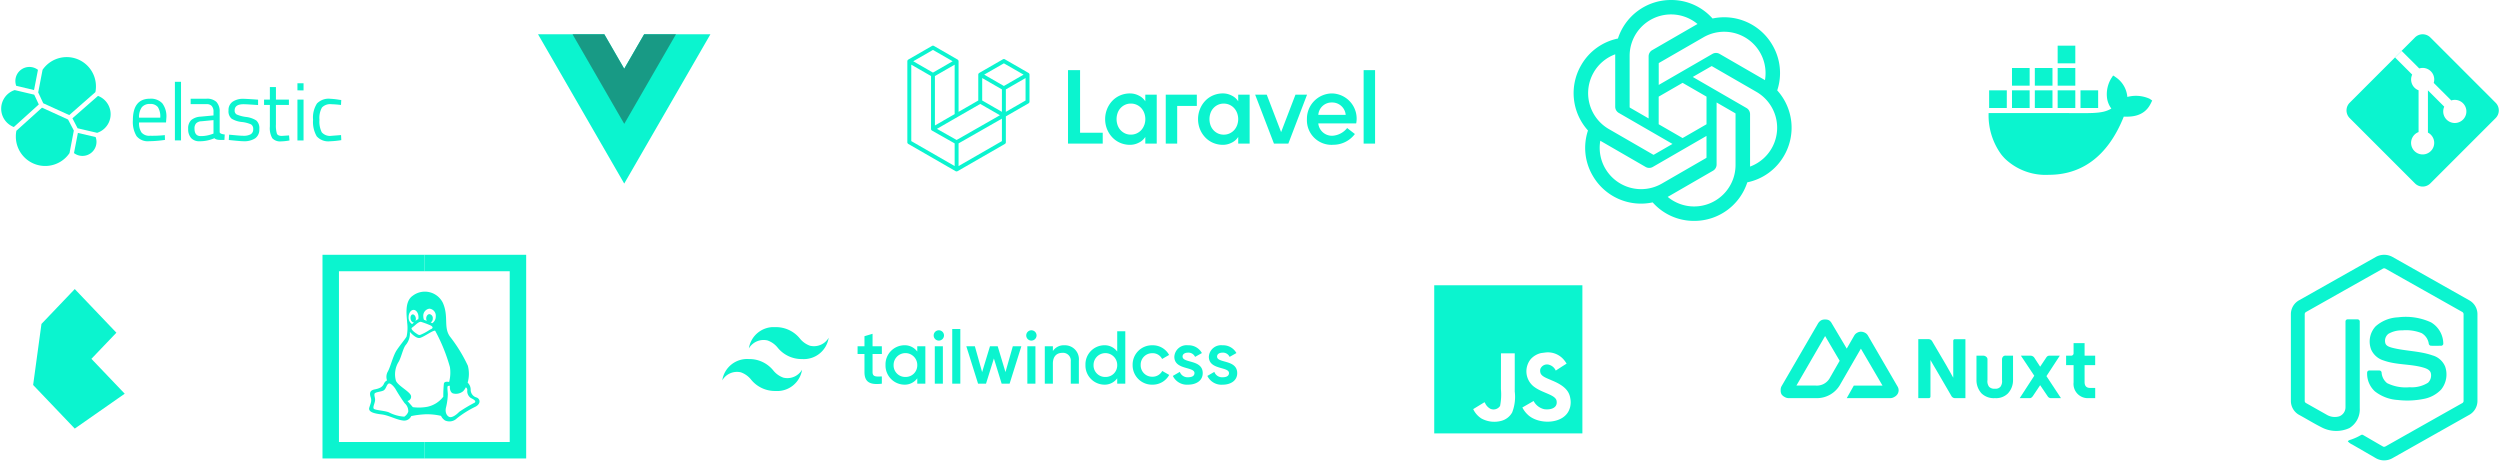
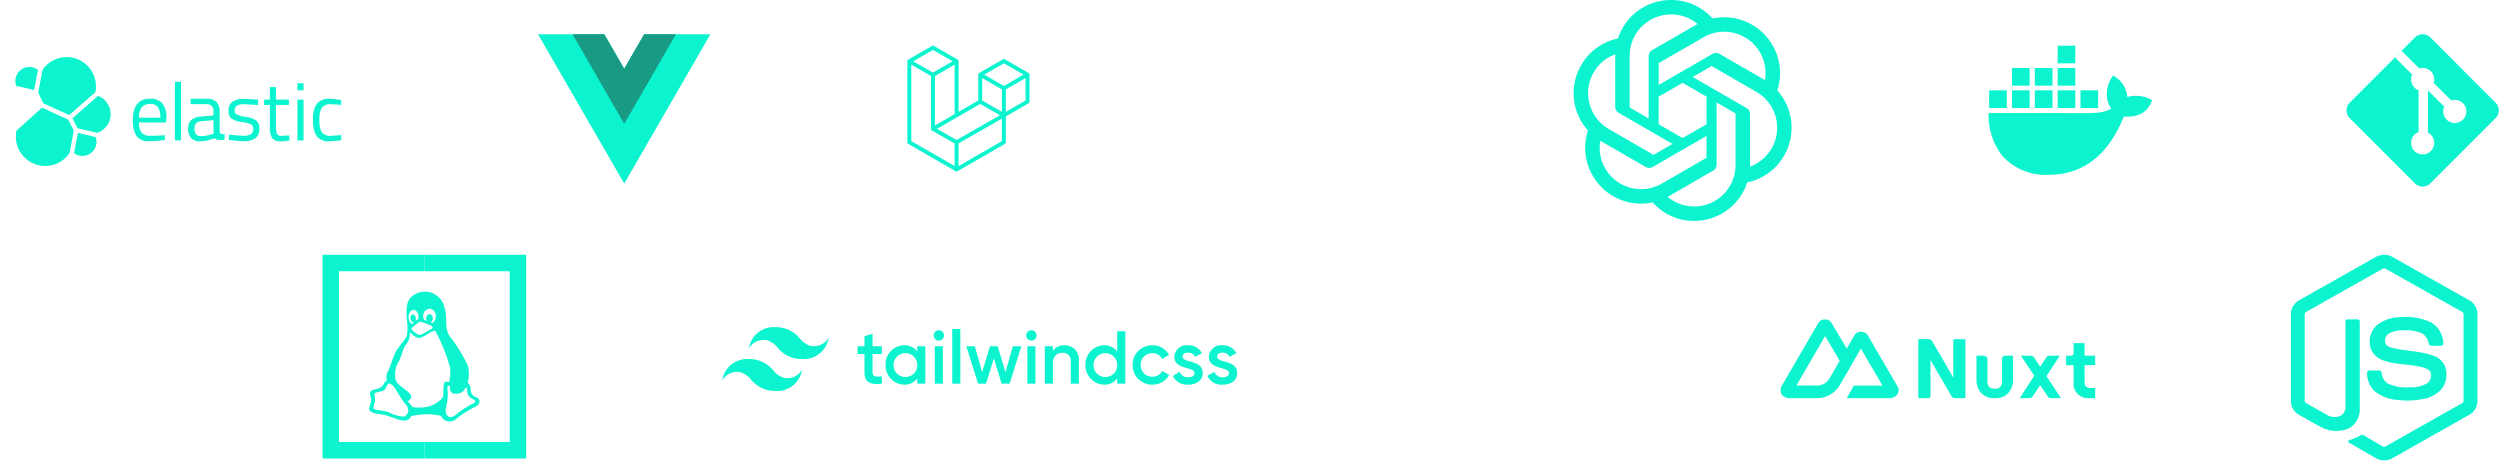
<svg xmlns="http://www.w3.org/2000/svg" width="354" height="65.477" viewBox="0 0 354 65.477">
  <defs>
    <clipPath id="a">
      <rect width="48.155" height="15.41" fill="#0bf4cf" />
    </clipPath>
    <clipPath id="b">
      <rect width="17.299" height="17.807" fill="#0bf4cf" />
    </clipPath>
    <clipPath id="c">
      <rect width="43.48" height="10.574" fill="#0bf4cf" />
    </clipPath>
    <clipPath id="d">
      <rect width="23.166" height="18.284" fill="#0bf4cf" />
    </clipPath>
    <clipPath id="e">
      <rect width="21.565" height="21.564" fill="#0bf4cf" />
    </clipPath>
    <clipPath id="f">
      <rect width="30.865" height="31.279" fill="#0bf4cf" />
    </clipPath>
    <clipPath id="g">
      <rect width="72.921" height="9.041" fill="#0bf4cf" />
    </clipPath>
    <clipPath id="h">
      <rect width="28.542" height="28.541" fill="#0bf4cf" />
    </clipPath>
    <clipPath id="i">
-       <rect width="21.026" height="21.025" fill="#0bf4cf" />
-     </clipPath>
+       </clipPath>
    <clipPath id="j">
      <rect width="26.418" height="29.112" transform="translate(0 0)" fill="#0bf4cf" />
    </clipPath>
  </defs>
  <g transform="translate(-17 -6.523)">
    <rect width="354" height="61" transform="translate(17 11)" fill="none" />
    <g transform="translate(17.169 14.609)">
      <g transform="translate(0 -0.001)" clip-path="url(#a)">
        <path d="M269.151,6.537l3.677,1.675,3.705-3.251a3.881,3.881,0,0,0,.078-.816,4.142,4.142,0,0,0-7.56-2.342L268.434,5Z" transform="translate(-263.194 0)" fill="#0bf4cf" />
        <path d="M106.32,370.141a4.021,4.021,0,0,0-.078.83,4.158,4.158,0,0,0,7.6,2.335l.61-3.187-.816-1.562-3.691-1.682Z" transform="translate(-104.167 -359.715)" fill="#0bf4cf" />
        <path d="M103.02,74.023l2.52.6.554-2.86a1.987,1.987,0,0,0-3.074,2.264" transform="translate(-100.889 -69.957)" fill="#0bf4cf" />
-         <path d="M1.91,239.24a2.775,2.775,0,0,0-.121,5.231l3.535-3.194-.646-1.384Z" transform="translate(0 -234.57)" fill="#0bf4cf" />
        <path d="M528.07,553a1.987,1.987,0,0,0,3.066-2.264l-2.513-.589Z" transform="translate(-517.762 -539.41)" fill="#0bf4cf" />
        <path d="M517.528,286.007l2.768.646a2.775,2.775,0,0,0,.121-5.231l-3.62,3.173Z" transform="translate(-506.709 -275.929)" fill="#0bf4cf" />
        <path d="M959.531,186.821l.334-.035.021.681a17.073,17.073,0,0,1-2.257.185,2.031,2.031,0,0,1-1.768-.724,3.888,3.888,0,0,1-.518-2.25q0-3.045,2.42-3.045a2.213,2.213,0,0,1,1.746.653,3.052,3.052,0,0,1,.575,2.051l-.05.66h-3.819a2.336,2.336,0,0,0,.348,1.42,1.426,1.426,0,0,0,1.207.461,16.328,16.328,0,0,0,1.76-.057Zm-.312-2.506a2.513,2.513,0,0,0-.341-1.5,1.321,1.321,0,0,0-1.107-.44,1.432,1.432,0,0,0-1.157.461,2.348,2.348,0,0,0-.4,1.483Zm2.073-5.075h.866v8.3h-.866Zm6.339,4.266v2.846c0,.291.717.348.717.348l-.043.767c-.61,0-1.114.05-1.42-.241a5.088,5.088,0,0,1-2.08.433,1.554,1.554,0,0,1-1.214-.454,1.855,1.855,0,0,1-.419-1.3,1.615,1.615,0,0,1,.426-1.242,2.252,2.252,0,0,1,1.342-.49l1.817-.17v-.5a1.168,1.168,0,0,0-.255-.845.944.944,0,0,0-.7-.256h-2.279v-.767h2.222a1.924,1.924,0,0,1,1.427.454A1.951,1.951,0,0,1,967.63,183.506Zm-3.563,2.357c0,.71.291,1.065.88,1.065a4.633,4.633,0,0,0,1.547-.263l.263-.092v-1.909l-1.71.163a1.1,1.1,0,0,0-.753.3A1.057,1.057,0,0,0,964.067,185.862Zm6.949-3.45c-.838,0-1.264.291-1.264.88a.617.617,0,0,0,.291.575,4.854,4.854,0,0,0,1.32.348,3.436,3.436,0,0,1,1.455.5,1.45,1.45,0,0,1,.426,1.214,1.5,1.5,0,0,1-.575,1.306,2.83,2.83,0,0,1-1.675.419c-.476,0-2.073-.177-2.073-.177l.05-.752c.916.085,1.583.156,2.03.156a2,2,0,0,0,1.022-.213.776.776,0,0,0,.355-.717.731.731,0,0,0-.3-.681,4.339,4.339,0,0,0-1.32-.341,3.385,3.385,0,0,1-1.448-.476,1.36,1.36,0,0,1-.426-1.157,1.407,1.407,0,0,1,.6-1.249,2.588,2.588,0,0,1,1.484-.4c.469,0,2.1.121,2.1.121v.76c-.859-.05-1.562-.114-2.051-.114m6.417.1h-1.838v2.768a3.859,3.859,0,0,0,.142,1.306c.092.206.327.312.689.312l1.029-.071.057.717a7.886,7.886,0,0,1-1.178.128,1.52,1.52,0,0,1-1.249-.44,2.834,2.834,0,0,1-.348-1.675v-3.045h-.823v-.752h.823v-1.774h.859v1.767h1.838Zm1.207-2.066v-1h.866v1.008Zm0,7.1V181.76h.866v5.785Zm4.628-5.906a10.249,10.249,0,0,1,1.3.142l.277.035-.035.7a13.3,13.3,0,0,0-1.363-.106,1.586,1.586,0,0,0-1.334.468,3.068,3.068,0,0,0-.355,1.739,3.415,3.415,0,0,0,.326,1.767,1.539,1.539,0,0,0,1.37.5l1.363-.106.035.717a12.229,12.229,0,0,1-1.611.163,2.189,2.189,0,0,1-1.867-.7,4.049,4.049,0,0,1-.518-2.342,3.67,3.67,0,0,1,.554-2.314,2.315,2.315,0,0,1,1.86-.667" transform="translate(-936.695 -175.741)" fill="#0bf4cf" />
      </g>
    </g>
    <g transform="translate(93.185 11.375)">
      <path d="M15.024,0,12.2,4.882,9.386,0H0l12.205,21.14L24.41,0Z" transform="translate(0 0.001)" fill="#0bf4cf" />
      <path d="M62.493,0,59.674,4.882,56.855,0h-4.5l7.323,12.684L67,0Z" transform="translate(-47.469 0.001)" fill="#189a85" />
    </g>
    <g transform="translate(145.479 12.992)">
      <g transform="translate(0 -0.001)">
        <g clip-path="url(#b)">
          <path d="M17.289,4.028a.284.284,0,0,1,.01.073V7.924a.278.278,0,0,1-.14.242L13.95,10.012v3.661a.279.279,0,0,1-.139.242l-6.7,3.855a.3.3,0,0,1-.049.02l-.019.008a.283.283,0,0,1-.143,0c-.008,0-.015-.006-.022-.009a.289.289,0,0,1-.046-.019L.14,13.915A.278.278,0,0,1,0,13.673V2.206a.285.285,0,0,1,.01-.073c0-.008.007-.015.01-.023a.275.275,0,0,1,.018-.043.261.261,0,0,1,.019-.025A.284.284,0,0,1,.081,2.01a.272.272,0,0,1,.028-.021.227.227,0,0,1,.031-.024h0L3.488.037a.279.279,0,0,1,.279,0L7.114,1.965h0a.342.342,0,0,1,.031.024.33.33,0,0,1,.027.021.326.326,0,0,1,.025.033.257.257,0,0,1,.019.025.291.291,0,0,1,.018.043c0,.008.008.015.01.024a.284.284,0,0,1,.01.073V9.369l2.79-1.606V4.1a.282.282,0,0,1,.01-.072c0-.008.007-.016.01-.024a.314.314,0,0,1,.018-.043c.005-.009.013-.016.019-.025a.287.287,0,0,1,.025-.032.267.267,0,0,1,.027-.021.281.281,0,0,1,.031-.024h0l3.348-1.928a.279.279,0,0,1,.279,0l3.348,1.928a.308.308,0,0,1,.031.024c.009.007.019.013.027.021a.326.326,0,0,1,.025.033.21.21,0,0,1,.019.025A.276.276,0,0,1,17.279,4a.2.2,0,0,1,.01.024M16.74,7.762V4.584l-1.172.674L13.95,6.19V9.369l2.791-1.606Zm-3.348,5.75V10.332l-1.592.909L7.254,13.835v3.211l6.138-3.534M.558,2.689V13.512L6.7,17.046v-3.21L3.489,12.021h0a13.017,13.017,0,0,0-.056-.043h0a.265.265,0,0,1-.023-.029.3.3,0,0,1-.021-.027h0a.222.222,0,0,1-.015-.035.206.206,0,0,1-.013-.031h0a.267.267,0,0,1-.006-.041.242.242,0,0,1,0-.031h0V4.3L1.73,3.363.558,2.689ZM3.627.6.838,2.206,3.627,3.812,6.416,2.206,3.627.6ZM5.078,10.621,6.7,9.69v-7l-1.172.674L3.906,4.3v7l1.172-.675M13.672,2.5,10.882,4.1l2.789,1.606L16.46,4.1,13.672,2.5M13.392,6.19l-1.619-.932L10.6,4.584V7.762l1.618.932,1.172.675ZM6.975,13.353l4.091-2.335L13.111,9.85l-2.787-1.6L7.115,10.093,4.19,11.777l2.785,1.576" transform="translate(0 0)" fill="#0bf4cf" fill-rule="evenodd" />
        </g>
      </g>
      <g transform="translate(22.751 3.461)">
        <g transform="translate(0 0)" clip-path="url(#c)">
-           <path d="M1.708,0V8.866H4.916V10.4H0V0Zm9.237,4.411V3.475h1.619V10.4H10.945V9.46a2.232,2.232,0,0,1-.928.817,2.709,2.709,0,0,1-1.21.3,3.514,3.514,0,0,1-1.441-.289A3.367,3.367,0,0,1,6.245,9.49a3.692,3.692,0,0,1-.727-1.158,3.856,3.856,0,0,1,0-2.785,3.674,3.674,0,0,1,.727-1.166,3.375,3.375,0,0,1,1.121-.794A3.514,3.514,0,0,1,8.807,3.3a2.709,2.709,0,0,1,1.21.3,2.237,2.237,0,0,1,.928.817ZM10.8,7.782a2.48,2.48,0,0,0,0-1.693,2.149,2.149,0,0,0-.415-.7,2.01,2.01,0,0,0-.646-.475A1.949,1.949,0,0,0,8.9,4.737a1.9,1.9,0,0,0-.832.178A2.009,2.009,0,0,0,7.018,6.089a2.6,2.6,0,0,0,0,1.693A2.013,2.013,0,0,0,8.064,8.955a1.893,1.893,0,0,0,.831.178,1.944,1.944,0,0,0,.839-.178,2.01,2.01,0,0,0,.646-.475,2.143,2.143,0,0,0,.415-.7M13.841,10.4V3.475h4.4V5.068H15.46V10.4H13.841ZM24.1,4.411V3.475h1.619V10.4H24.1V9.46a2.23,2.23,0,0,1-.928.817,2.707,2.707,0,0,1-1.21.3,3.514,3.514,0,0,1-1.44-.289A3.367,3.367,0,0,1,19.4,9.49a3.693,3.693,0,0,1-.727-1.158,3.859,3.859,0,0,1,0-2.785A3.673,3.673,0,0,1,19.4,4.381a3.377,3.377,0,0,1,1.122-.794,3.514,3.514,0,0,1,1.44-.289,2.709,2.709,0,0,1,1.21.3,2.232,2.232,0,0,1,.928.817m-.149,3.371a2.486,2.486,0,0,0,0-1.693,2.149,2.149,0,0,0-.415-.7,2.01,2.01,0,0,0-.646-.475,1.951,1.951,0,0,0-.839-.178,1.9,1.9,0,0,0-.832.178,2.012,2.012,0,0,0-1.047,1.173,2.607,2.607,0,0,0,0,1.693,2.011,2.011,0,0,0,1.047,1.174,1.9,1.9,0,0,0,.832.178,1.946,1.946,0,0,0,.839-.178,2.01,2.01,0,0,0,.646-.475,2.143,2.143,0,0,0,.415-.7m8.257-4.307h1.64L31.2,10.4H29.16L26.5,3.475h1.64l2.035,5.3ZM37.383,3.3a3.568,3.568,0,0,1,3.425,4.24h-5.37a1.944,1.944,0,0,0,2.034,1.751A2.886,2.886,0,0,0,39.528,8.2l1.094.846a3.824,3.824,0,0,1-3.032,1.523,3.483,3.483,0,0,1-3.759-3.639A3.583,3.583,0,0,1,37.382,3.3ZM35.441,6.334h3.879A1.913,1.913,0,0,0,37.37,4.583a1.884,1.884,0,0,0-1.928,1.751M41.861,0H43.48V10.4H41.861Z" transform="translate(0 0)" fill="#0bf4cf" fill-rule="evenodd" />
-         </g>
+           </g>
      </g>
    </g>
    <g transform="translate(298.588 12.992)">
      <g transform="translate(0 -0.001)" clip-path="url(#d)">
        <path d="M22.79,7.512a4.731,4.731,0,0,0-3.145-.253,3.745,3.745,0,0,0-1.635-2.786l-.377-.253-.252.38a4.335,4.335,0,0,0-.629,2.659,3.165,3.165,0,0,0,.629,1.646c-1.412.819-2.714.633-8.478.633H0a9.386,9.386,0,0,0,1.775,5.844,7.167,7.167,0,0,0,.578.653,8.336,8.336,0,0,0,6.175,2.25c4.462,0,8.285-2.408,10.61-8.239.765.013,2.785.137,3.774-1.773.024-.032.252-.507.252-.507ZM5.81,6.322h-2.5v2.5h2.5Zm3.233,0h-2.5v2.5h2.5Zm3.233,0h-2.5v2.5h2.5Zm3.233,0h-2.5v2.5h2.5Zm-12.933,0H.074v2.5h2.5ZM5.81,3.161h-2.5v2.5h2.5Zm3.233,0h-2.5v2.5h2.5Zm3.233,0h-2.5v2.5h2.5Zm0-3.161h-2.5V2.5h2.5Z" transform="translate(0)" fill="#0bf4cf" />
      </g>
    </g>
    <g transform="translate(349.266 11.375)">
      <g transform="translate(0 0.001)" clip-path="url(#e)">
        <path d="M21.113,9.694,11.87.451a1.539,1.539,0,0,0-2.177,0L.45,9.694a1.539,1.539,0,0,0,0,2.177l9.243,9.243a1.539,1.539,0,0,0,2.177,0l9.243-9.243a1.539,1.539,0,0,0,0-2.177M15.33,12.563a1.637,1.637,0,0,1-1.492-2.311L11.527,7.942v5.98a1.637,1.637,0,1,1-1.324-.075V7.933A1.638,1.638,0,0,1,9.3,5.711L6.879,3.294l.936-.936L10.3,4.838a1.638,1.638,0,0,1,2.049,2.049l2.482,2.482a1.637,1.637,0,1,1,.5,3.194" transform="translate(0.001 0)" fill="#0bf4cf" />
      </g>
    </g>
    <g transform="translate(239.825 6.523)">
      <g transform="translate(0)" clip-path="url(#f)">
        <path d="M28.83,12.8a7.792,7.792,0,0,0-.67-6.4A7.881,7.881,0,0,0,19.671,2.62,7.8,7.8,0,0,0,13.794,0,7.882,7.882,0,0,0,6.275,5.456a7.8,7.8,0,0,0-5.211,3.78,7.883,7.883,0,0,0,.97,9.241,7.792,7.792,0,0,0,.67,6.4,7.881,7.881,0,0,0,8.489,3.781,7.79,7.79,0,0,0,5.878,2.62,7.883,7.883,0,0,0,7.521-5.46,7.8,7.8,0,0,0,5.211-3.78,7.884,7.884,0,0,0-.972-9.238ZM17.072,29.234a5.843,5.843,0,0,1-3.753-1.357c.048-.025.131-.071.185-.1l6.229-3.6a1.013,1.013,0,0,0,.512-.887V14.509l2.632,1.52a.092.092,0,0,1,.051.072v7.272A5.869,5.869,0,0,1,17.072,29.234ZM4.478,23.855a5.836,5.836,0,0,1-.7-3.928c.046.027.127.077.185.11l6.229,3.6a1.014,1.014,0,0,0,1.023,0l7.6-4.391v3.04a.1.1,0,0,1-.037.081L12.487,26a5.869,5.869,0,0,1-8.008-2.146Zm-1.639-13.6A5.842,5.842,0,0,1,5.889,7.69c0,.054,0,.149,0,.215v7.2a1.013,1.013,0,0,0,.511.886l7.6,4.39L11.369,21.9a.093.093,0,0,1-.089.008l-6.3-3.638a5.869,5.869,0,0,1-2.146-8Zm21.629,5.033-7.6-4.391L19.5,9.383a.093.093,0,0,1,.089-.008l6.3,3.635a5.863,5.863,0,0,1-.905,10.578v-7.41a1.012,1.012,0,0,0-.508-.886Zm2.62-3.943c-.046-.028-.127-.077-.185-.11l-6.229-3.6a1.014,1.014,0,0,0-1.023,0l-7.6,4.391V8.993a.1.1,0,0,1,.037-.081l6.3-3.632a5.862,5.862,0,0,1,8.706,6.07ZM10.615,16.768l-2.633-1.52a.092.092,0,0,1-.051-.072V7.9a5.863,5.863,0,0,1,9.614-4.5c-.048.025-.13.071-.185.1L11.131,7.1a1.011,1.011,0,0,0-.512.886l0,8.777Zm1.43-3.083,3.387-1.956,3.387,1.955v3.911l-3.387,1.955-3.387-1.955Z" transform="translate(0 0)" fill="#0bf4cf" />
      </g>
    </g>
    <g transform="translate(119.273 52.846)">
      <g transform="translate(0 -0.001)" clip-path="url(#g)">
        <path d="M7.534,0A3.561,3.561,0,0,0,3.767,3.014,2.416,2.416,0,0,1,6.4,1.883,3.212,3.212,0,0,1,7.84,2.9,4.349,4.349,0,0,0,11.3,4.52a3.561,3.561,0,0,0,3.767-3.014,2.416,2.416,0,0,1-2.637,1.13,3.212,3.212,0,0,1-1.436-1.019A4.349,4.349,0,0,0,7.534,0M3.767,4.52A3.561,3.561,0,0,0,0,7.534,2.416,2.416,0,0,1,2.637,6.4,3.214,3.214,0,0,1,4.073,7.423,4.349,4.349,0,0,0,7.534,9.041,3.561,3.561,0,0,0,11.3,6.027a2.416,2.416,0,0,1-2.637,1.13A3.212,3.212,0,0,1,7.228,6.138,4.349,4.349,0,0,0,3.767,4.52" transform="translate(0 0)" fill="#0bf4cf" fill-rule="evenodd" />
        <path d="M72.119,4.5H70.8V7.046c0,.679.445.668,1.315.626V8.7c-1.76.212-2.46-.276-2.46-1.654V4.5h-.976V3.4h.976V1.975L70.8,1.635V3.4h1.315Zm5.012-1.1h1.145V8.7H77.132V7.937a2.179,2.179,0,0,1-1.856.9,2.709,2.709,0,0,1-2.64-2.789,2.7,2.7,0,0,1,2.64-2.789,2.2,2.2,0,0,1,1.856.891ZM75.456,7.746a1.638,1.638,0,0,0,1.675-1.7,1.675,1.675,0,1,0-3.351,0,1.638,1.638,0,0,0,1.675,1.7M80.185,2.6a.731.731,0,1,1,.732-.732.74.74,0,0,1-.732.732m-.573.8h1.145V8.7H79.613ZM82.083.96h1.145V8.7H82.083ZM90.661,3.4H91.87L90.205,8.7H89.081l-1.1-3.573L86.865,8.7H85.741L84.077,3.4h1.209l1.029,3.658L87.427,3.4H88.52l1.1,3.658Zm2.63-.8a.731.731,0,1,1,.732-.732.74.74,0,0,1-.732.732m-.573.8h1.145V8.7H92.718Zm5.259-.138a1.98,1.98,0,0,1,2.036,2.184V8.7H98.868V5.562a1.105,1.105,0,0,0-1.188-1.23c-.753,0-1.347.445-1.347,1.527V8.7H95.189V3.4h1.145v.679a1.825,1.825,0,0,1,1.644-.816m7.465-1.983h1.145V8.7h-1.145V7.937a2.179,2.179,0,0,1-1.856.9,2.709,2.709,0,0,1-2.64-2.789,2.7,2.7,0,0,1,2.64-2.789,2.2,2.2,0,0,1,1.856.891Zm-1.675,6.468a1.638,1.638,0,0,0,1.675-1.7,1.675,1.675,0,1,0-3.351,0,1.638,1.638,0,0,0,1.675,1.7m6.659,1.092a2.742,2.742,0,0,1-2.8-2.789,2.735,2.735,0,0,1,2.8-2.789,2.619,2.619,0,0,1,2.365,1.368L111.8,5.2a1.482,1.482,0,0,0-1.389-.816,1.617,1.617,0,0,0-1.644,1.665,1.617,1.617,0,0,0,1.644,1.665,1.556,1.556,0,0,0,1.41-.816l.986.562a2.666,2.666,0,0,1-2.386,1.378M114.7,4.862c0,.965,2.852.382,2.852,2.343,0,1.06-.922,1.633-2.068,1.633A2.212,2.212,0,0,1,113.321,7.6l.986-.573a1.164,1.164,0,0,0,1.177.763c.509,0,.9-.17.9-.594,0-.944-2.852-.414-2.852-2.311a1.732,1.732,0,0,1,1.94-1.622,2.135,2.135,0,0,1,1.962,1.1l-.965.541a1.033,1.033,0,0,0-1-.6c-.414,0-.774.18-.774.562m4.888,0c0,.965,2.852.382,2.852,2.343,0,1.06-.923,1.633-2.068,1.633A2.212,2.212,0,0,1,118.209,7.6l.986-.573a1.165,1.165,0,0,0,1.177.763c.509,0,.9-.17.9-.594,0-.944-2.852-.414-2.852-2.311a1.732,1.732,0,0,1,1.94-1.622,2.135,2.135,0,0,1,1.962,1.1l-.965.541a1.033,1.033,0,0,0-1-.6c-.414,0-.774.18-.774.562" transform="translate(-49.519 -0.692)" fill="#0bf4cf" fill-rule="evenodd" />
      </g>
    </g>
-     <path d="M5.894,0,1.179,4.94,0,13.584l5.894,6.175,7.073-4.94L8.251,9.88l3.537-3.7Z" transform="translate(21.692 47.453)" fill="#0bf4cf" />
    <g transform="translate(62.665 42.602)">
      <g transform="translate(0 -0.001)">
        <path d="M400,0V2.33h12.09V26.51H400V28.84H414.42V0Z" transform="translate(-385.579 0)" fill="#0bf4cf" />
        <path d="M0,0V28.84H14.421V26.51H2.331V2.33h12.09V0Z" transform="translate(0 0)" fill="#0bf4cf" />
        <g transform="translate(0 0)">
          <g clip-path="url(#h)">
            <path d="M185.013,162.82c.968.116,2.055.743,2.966.853a1.089,1.089,0,0,0,1.2-.623,12.407,12.407,0,0,1,2.112-.257,8.87,8.87,0,0,1,2.109.225,1.523,1.523,0,0,0,.57.655,1.5,1.5,0,0,0,1.683-.31,13.982,13.982,0,0,1,2.652-1.657c.774-.429.632-1.084.146-1.282a1.125,1.125,0,0,1-.853-1.114,1.356,1.356,0,0,0-.429-.994,4.522,4.522,0,0,0,.027-2.4,21.275,21.275,0,0,0-2.537-4.132c-.942-1.313-.142-2.828-1-4.765a2.837,2.837,0,0,0-4.278-1c-1.2.827-.831,2.877-.773,3.85a5.657,5.657,0,0,1-.084,1.909c-.111.253-.884,1.171-1.4,1.94s-.884,2.369-1.259,3.027a1.5,1.5,0,0,0-.111,1.251.946.946,0,0,0-.459.517c-.2.424-.6.627-1.313.765s-.711.6-.54,1.118,0,.8-.2,1.454.8.853,1.768.968m10.062-2.985a1.586,1.586,0,0,0,1.462-.31,2.3,2.3,0,0,0,.378-.551.458.458,0,0,1,.2.462,1.177,1.177,0,0,0,.486,1.041c.333.175.842.42.578.665a21.589,21.589,0,0,0-2.2,1.309c-.44.463-1.018.843-1.37.731s-.666-.6-.513-1.308a8.816,8.816,0,0,0,.268-1.929c-.023-.444-.111-1.041,0-1.13a.383.383,0,0,1,.287-.045s-.088.842.421,1.063m-3.3-11.99a1,1,0,0,1,.885,1.083,1.122,1.122,0,0,1-.49.968c-.073-.03-.15-.065-.234-.1a.622.622,0,0,0,.3-.566.554.554,0,0,0-.466-.612c-.253,0-.463.276-.463.612a.758.758,0,0,0,.08.341c-.153-.062-.291-.115-.4-.157a1.321,1.321,0,0,1-.092-.486,1,1,0,0,1,.884-1.084m-1.213,1.867a11.881,11.881,0,0,1,1.148.417c.245.084.516.241.49.4s-.157.162-.49.364a6.725,6.725,0,0,1-1.279.673c-.229.03-.36-.1-.6-.257s-.7-.536-.589-.735c0,0,.36-.275.516-.416s.562-.49.807-.445m-1.056-1.695c.386,0,.7.459.7,1.026a1.529,1.529,0,0,1-.03.295.79.79,0,0,0-.284.161c-.045.038-.087.072-.125.111a.743.743,0,0,0,.057-.452c-.053-.306-.26-.532-.462-.5s-.325.314-.276.624.257.54.463.505l.034-.012a2.56,2.56,0,0,1-.287.249,1.068,1.068,0,0,1-.486-.98c0-.57.31-1.026.7-1.026m-2.151,7.412c.4-.627.654-2,1.052-2.453a2.533,2.533,0,0,0,.57-1.852s.857,1.026,1.454.857,1.941-1.171,2.14-1a24.608,24.608,0,0,1,2.082,5.133,5.243,5.243,0,0,1-.115,2.112s-.654-.172-.739.225a17,17,0,0,0-.084,1.857,3.827,3.827,0,0,1-2.254,1.427,6.526,6.526,0,0,1-2.056.054l-.769-.881a.6.6,0,0,0,.513-.689c-.084-.6-1.826-1.423-2.14-2.166a3.361,3.361,0,0,1,.345-2.626m-3.387,4.493c.069-.294.956-.294,1.3-.5s.409-.8.685-.957.773.41.98.731a23.586,23.586,0,0,0,1.3,2.025,1.5,1.5,0,0,1,.524,1.209,1.363,1.363,0,0,1-.57.708,5.443,5.443,0,0,1-2.185-.616c-.548-.23-1.941-.3-2.12-.5s.088-.662.161-1.094-.138-.708-.069-1" transform="translate(-176.614 -140.211)" fill="#0bf4cf" />
          </g>
        </g>
      </g>
    </g>
    <g transform="translate(269.146 51.766)">
      <path d="M351.5,58.35a.224.224,0,0,0,.223-.223V52.95s.278.5.779,1.336l2.171,3.73a.592.592,0,0,0,.5.334h1.5V50h-1.5a.226.226,0,0,0-.223.223v5.233l-1-1.781-2-3.4a.59.59,0,0,0-.5-.278H350v8.35Z" transform="translate(-330.516 -47.217)" fill="#0bf4cf" />
      <path d="M726,61.781h.724a.334.334,0,0,0,.334-.334V60h1.559v1.781h1.5v1.336h-1.5v2.394c0,.584.281.835.779.835h.724v1.447h-.946a2.016,2.016,0,0,1-2.115-2.227V63.117H726Z" transform="translate(-685.586 -56.66)" fill="#0bf4cf" />
      <path d="M503.177,91.989V95.44a2.731,2.731,0,0,1-.724,1.893,2.374,2.374,0,0,1-1.837.668,2.5,2.5,0,0,1-1.893-.668A2.765,2.765,0,0,1,498,95.44V91.989h.891a.662.662,0,0,1,.5.167.453.453,0,0,1,.167.39V95.44a1.314,1.314,0,0,0,.223.946,1.016,1.016,0,0,0,.835.278.888.888,0,0,0,.779-.278,1.314,1.314,0,0,0,.223-.946V92.546a.576.576,0,0,1,.167-.445.447.447,0,0,1,.39-.111h1Z" transform="translate(-470.278 -86.868)" fill="#0bf4cf" />
      <path d="M611.785,94.895,613.678,92h-1.447a.5.5,0,0,0-.445.223l-.891,1.336-.835-1.28a.652.652,0,0,0-.5-.278h-1.392l1.893,2.839L608,98.012h1.447c.181,0,.344-.179.445-.334l1-1.5,1.058,1.559a.561.561,0,0,0,.445.278h1.447Z" transform="translate(-574.154 -86.879)" fill="#0bf4cf" />
      <path d="M9.352,11.133h6.179a1.131,1.131,0,0,0,.557-.167,1.17,1.17,0,0,0,.445-.39,1.011,1.011,0,0,0,0-1.113L12.358,2.282a1.015,1.015,0,0,0-.39-.39,1.346,1.346,0,0,0-.612-.167,1.132,1.132,0,0,0-.557.167,1.015,1.015,0,0,0-.39.39L9.352,4.119,7.237.557a1.17,1.17,0,0,0-.39-.445A1.083,1.083,0,0,0,6.29,0a1.083,1.083,0,0,0-.557.111,1.32,1.32,0,0,0-.445.445L.111,9.463A1.073,1.073,0,0,0,0,10.02a1.074,1.074,0,0,0,.111.557,1.171,1.171,0,0,0,.445.39,1.131,1.131,0,0,0,.557.167h3.9a3.787,3.787,0,0,0,3.451-2l1.893-3.284,1-1.726,3.062,5.233H10.354Zm-4.4-1.781H2.227L6.29,2.338,8.35,5.845,6.986,8.223A2.1,2.1,0,0,1,4.954,9.352Z" transform="translate(0)" fill="#0bf4cf" />
    </g>
    <g transform="translate(220.087 46.914)">
      <g clip-path="url(#i)">
-         <path d="M0,20.979H20.979V0H0Zm11.058-3.011a2.478,2.478,0,0,1-1.583,1.24,3.809,3.809,0,0,1-2.8-.345,3.153,3.153,0,0,1-1.157-1.324q.8-.488,1.6-.977a1.01,1.01,0,0,1,.112.179,1.684,1.684,0,0,0,.724.752,1.1,1.1,0,0,0,1.37-.407,8.3,8.3,0,0,0,.12-2.371c0-1.7.008-3.378.008-5.073H11.4c0,1.8.01,3.6,0,5.4a6.084,6.084,0,0,1-.347,2.923m8.14-.554c-.682,2.333-4.485,2.409-6,.867a3.546,3.546,0,0,1-.714-.971c.808-.465.808-.465,1.593-.919A2.248,2.248,0,0,0,15.6,17.555c.963.118,1.932-.213,1.715-1.236-.223-.836-1.972-1.039-3.163-1.932a2.746,2.746,0,0,1-.5-3.911A2.8,2.8,0,0,1,15.146,9.6l.618-.08a2.958,2.958,0,0,1,2.473.9,3.913,3.913,0,0,1,.507.678c-.632.4-.63.4-1.536.985a1.461,1.461,0,0,0-.854-.792,1.01,1.01,0,0,0-1.328.57,1.083,1.083,0,0,0,.038.614c.213.487.929.7,1.571.993,1.849.75,2.473,1.553,2.626,2.511a2.881,2.881,0,0,1-.064,1.438" fill="#0bf4cf" />
-       </g>
+         </g>
    </g>
    <g transform="translate(341.389 42.602)">
      <g transform="translate(0 0)" clip-path="url(#j)">
        <path d="M12.017.316a2.441,2.441,0,0,1,2.383,0q5.443,3.075,10.886,6.149a2.241,2.241,0,0,1,1.132,1.93V20.729A2.265,2.265,0,0,1,25.2,22.7q-5.425,3.058-10.847,6.119a2.372,2.372,0,0,1-2.41-.067q-1.626-.943-3.255-1.882a1.916,1.916,0,0,1-.628-.452c.138-.186.386-.21.587-.291a7.6,7.6,0,0,0,1.284-.6.3.3,0,0,1,.334.02c.927.532,1.846,1.079,2.776,1.605.2.115.4-.038.569-.132q5.323-3.009,10.65-6.01a.352.352,0,0,0,.193-.347q0-6.1,0-12.208a.381.381,0,0,0-.227-.381Q18.825,5.033,13.422,1.985a.375.375,0,0,0-.424,0Q7.592,5.03,2.189,8.079a.377.377,0,0,0-.229.379q0,6.1,0,12.208a.345.345,0,0,0,.2.342q1.442.818,2.887,1.63a2.23,2.23,0,0,0,1.8.242,1.369,1.369,0,0,0,.886-1.286c0-4.045,0-8.091,0-12.136a.3.3,0,0,1,.332-.311c.462,0,.925-.006,1.387,0a.32.32,0,0,1,.3.37c0,4.071,0,8.142,0,12.213a3.1,3.1,0,0,1-1.448,2.8,4.46,4.46,0,0,1-3.986-.109C3.264,23.89,2.255,23.267,1.216,22.7A2.26,2.26,0,0,1,0,20.729V8.394A2.245,2.245,0,0,1,1.171,6.44Q6.595,3.379,12.017.316" transform="translate(0 -0.005)" fill="#0bf4cf" />
        <path d="M927.913,753.748a8.557,8.557,0,0,1,4.684.717,3.542,3.542,0,0,1,1.727,3.065.332.332,0,0,1-.36.244c-.458,0-.915.006-1.373,0a.354.354,0,0,1-.331-.343,2.09,2.09,0,0,0-1-1.444,5.926,5.926,0,0,0-2.743-.393,3.723,3.723,0,0,0-1.963.489,1.244,1.244,0,0,0-.414,1.39c.147.349.55.462.88.566,1.9.5,3.914.448,5.779,1.1a2.721,2.721,0,0,1,1.791,1.593,3.4,3.4,0,0,1-.576,3.247,4.55,4.55,0,0,1-2.443,1.316,11.732,11.732,0,0,1-3.687.157,5.81,5.81,0,0,1-3.244-1.22,3.4,3.4,0,0,1-1.1-2.685.307.307,0,0,1,.337-.271c.461,0,.922,0,1.382,0a.323.323,0,0,1,.33.319,2.094,2.094,0,0,0,.779,1.471,5.913,5.913,0,0,0,3.184.58,4.324,4.324,0,0,0,2.611-.639,1.442,1.442,0,0,0,.392-1.377c-.112-.407-.538-.6-.9-.721-1.876-.593-3.913-.378-5.771-1.049a2.808,2.808,0,0,1-1.773-1.545,3.165,3.165,0,0,1,.632-3.294,5.1,5.1,0,0,1,3.168-1.273Z" transform="translate(-912.742 -744.893)" fill="#0bf4cf" />
      </g>
    </g>
  </g>
</svg>